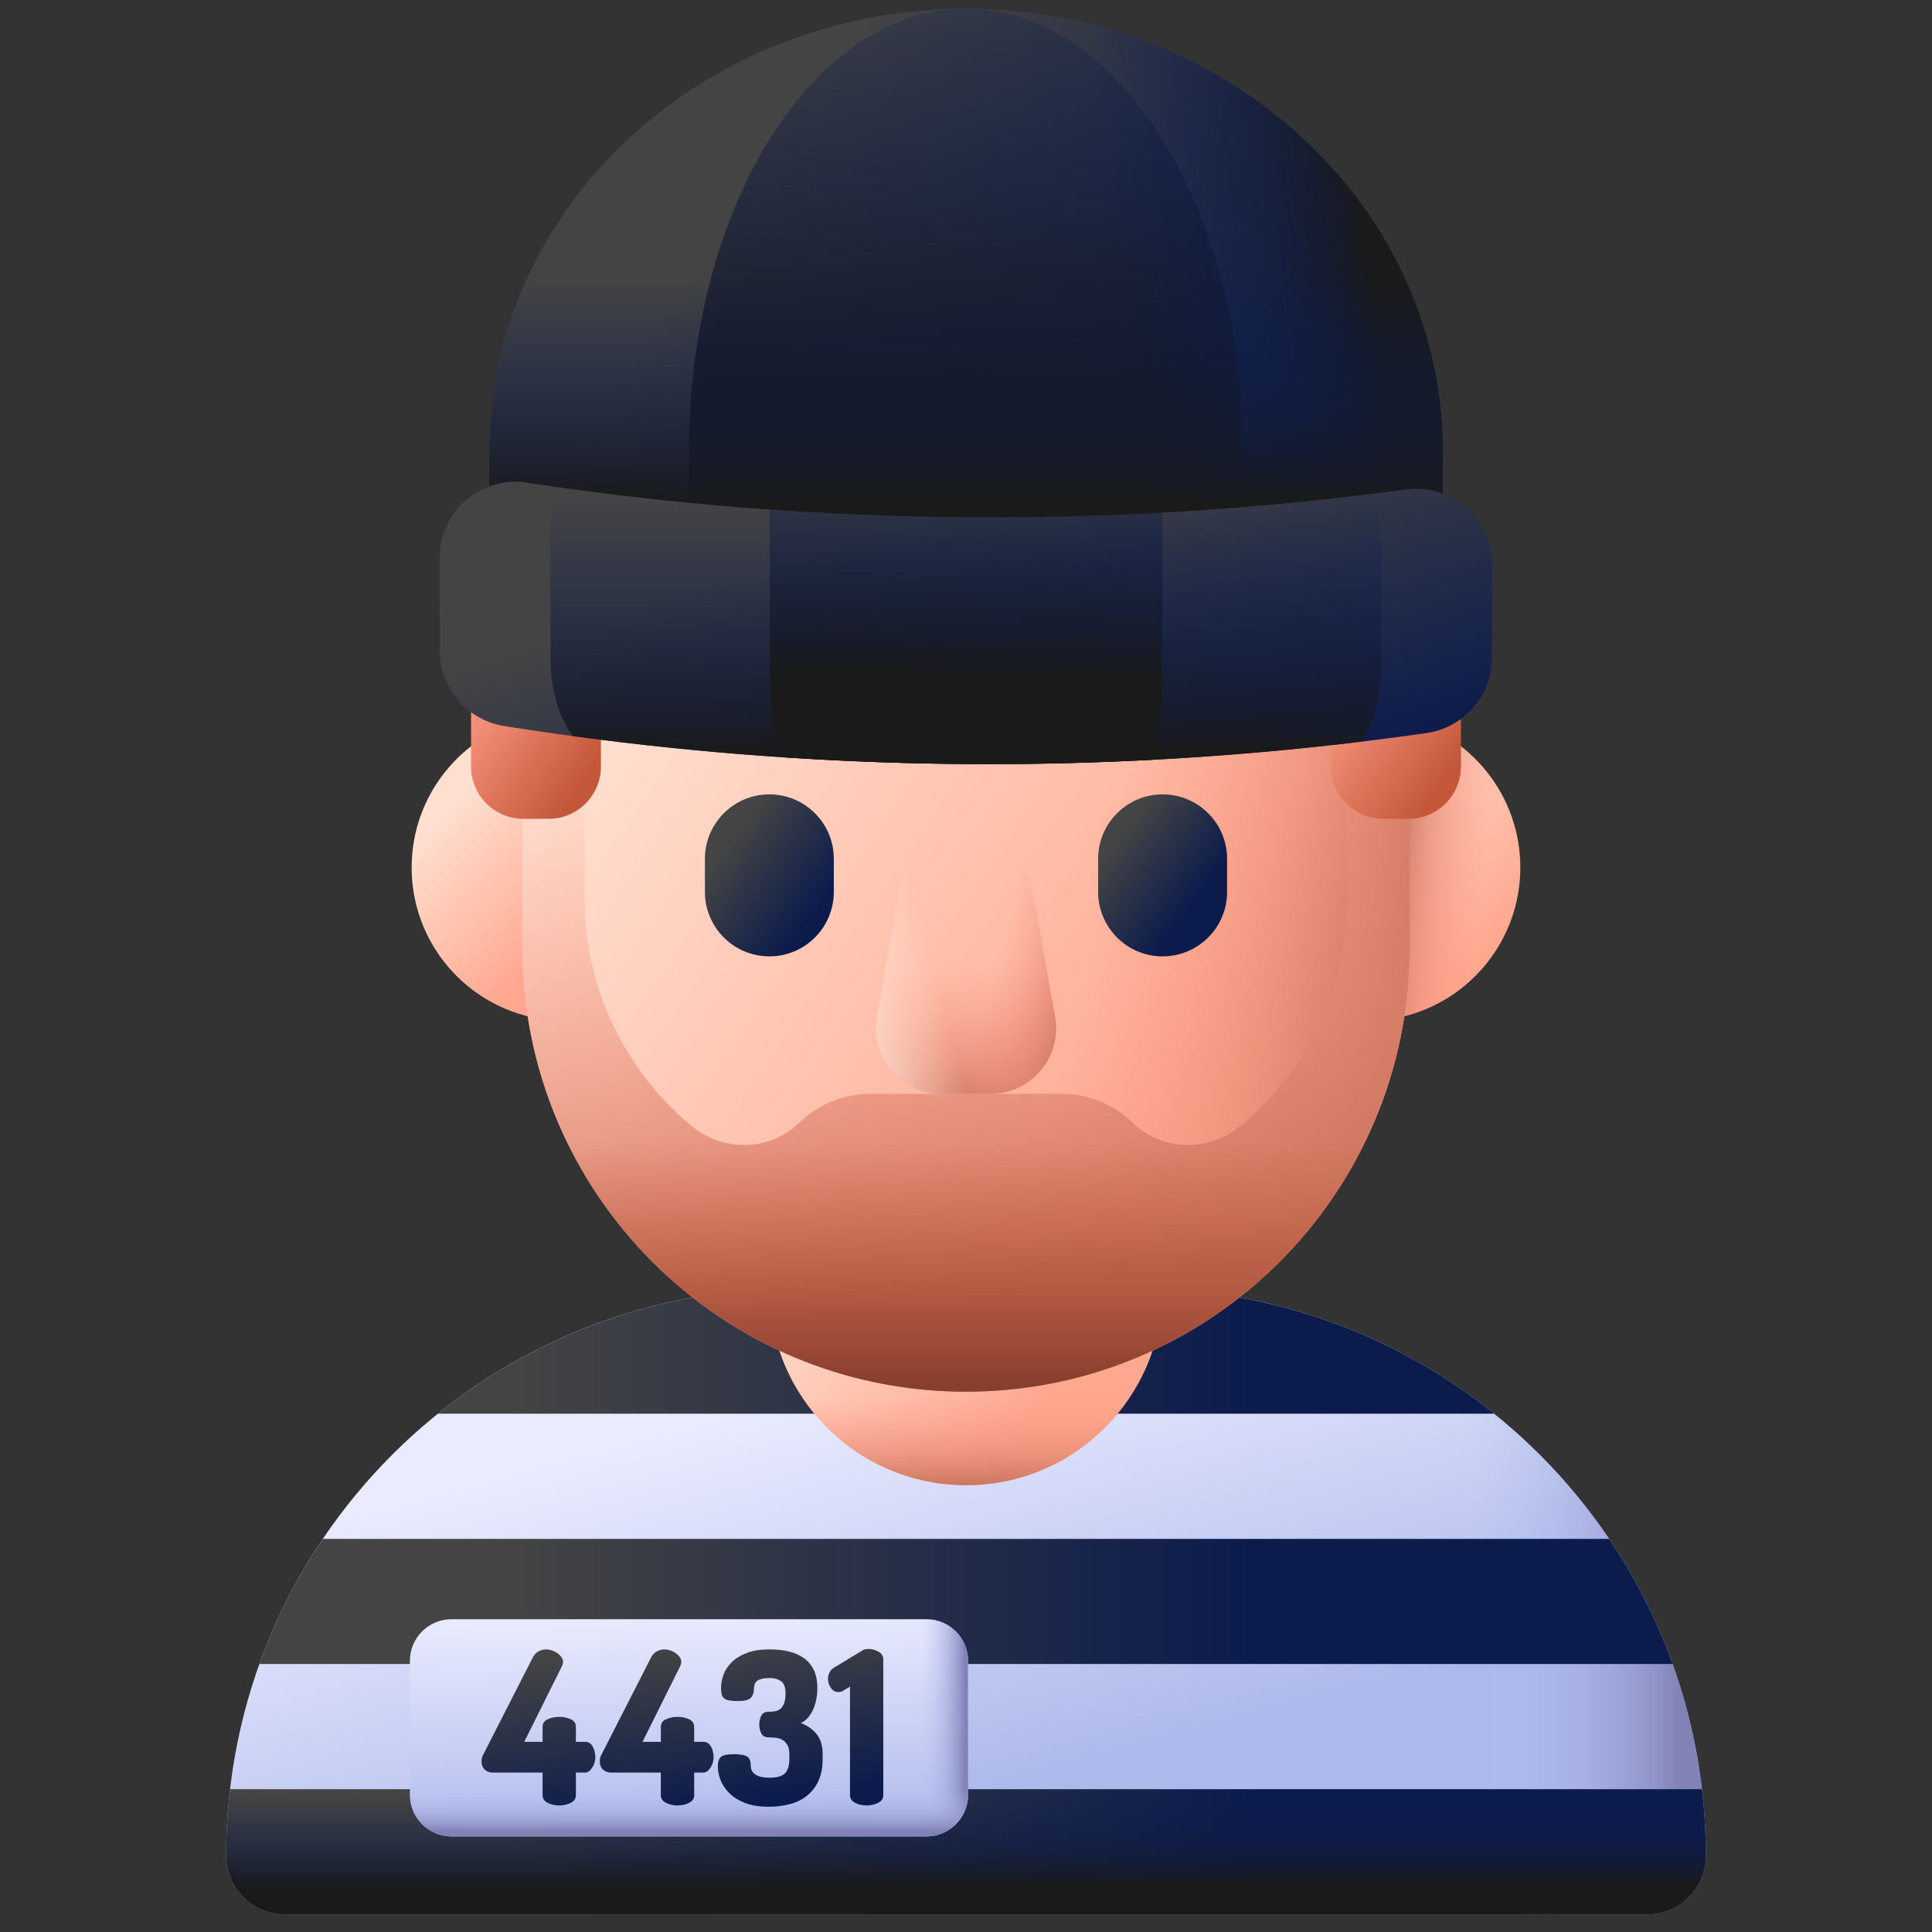
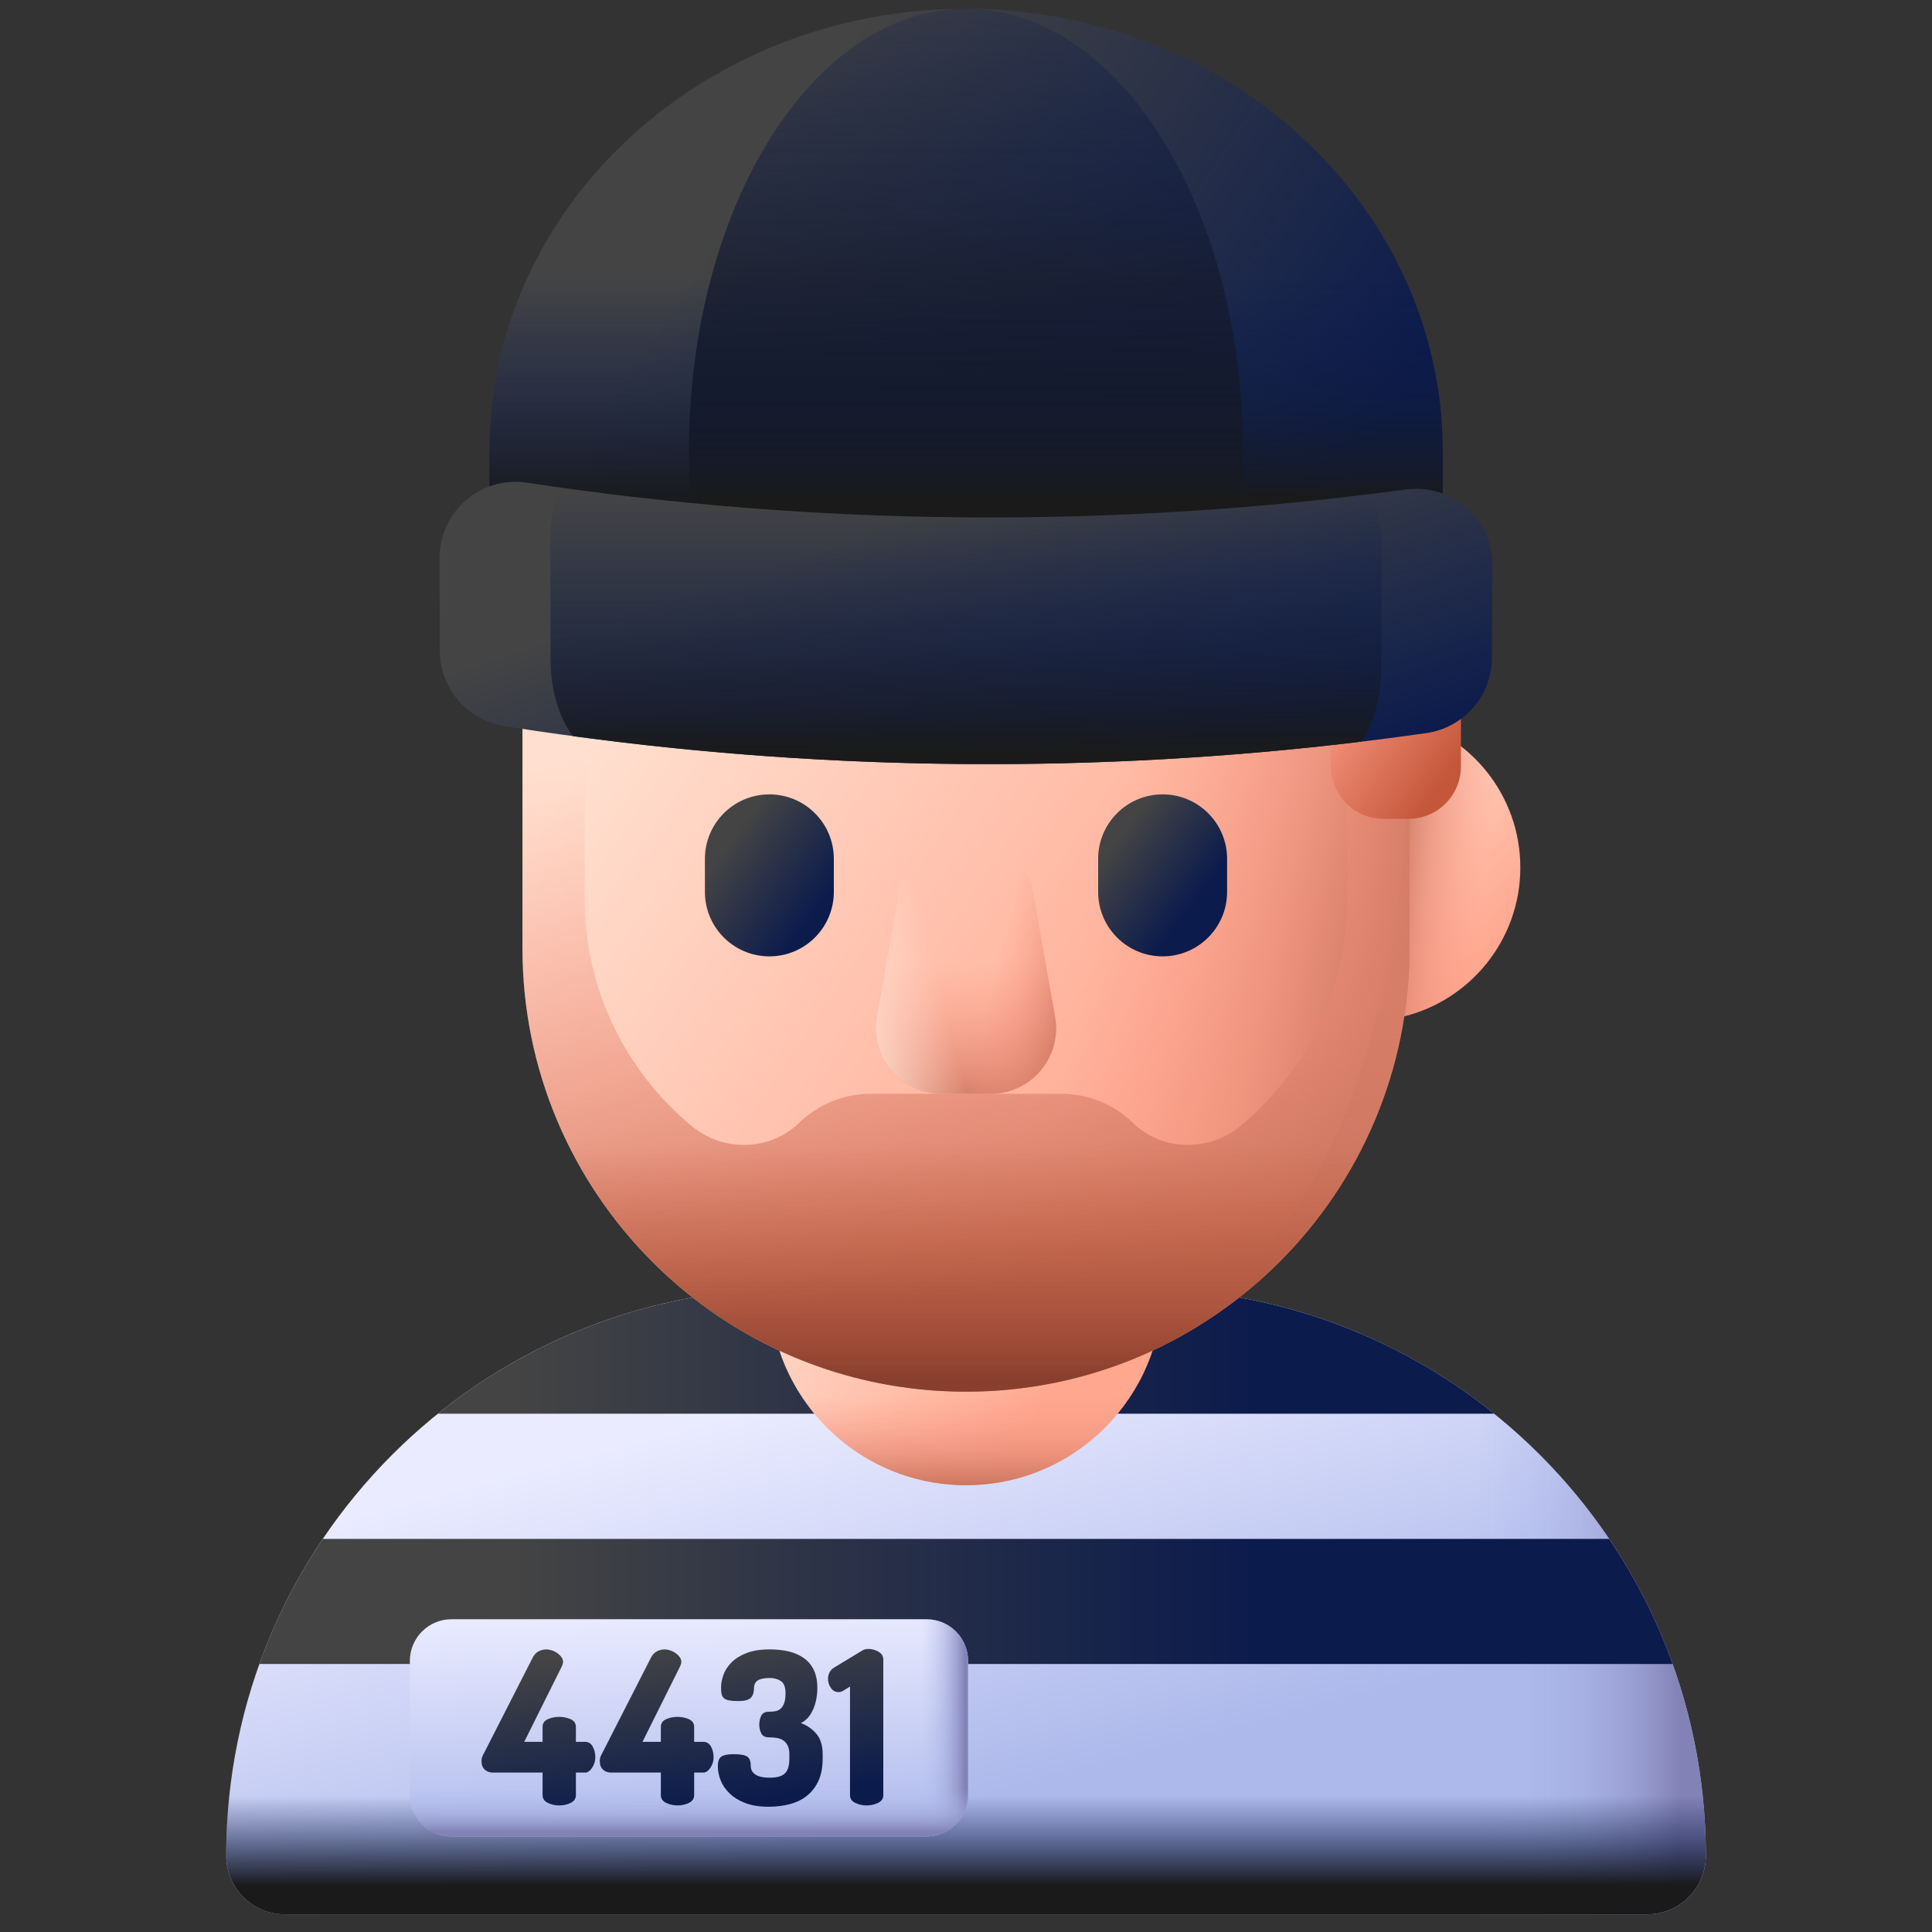
<svg xmlns="http://www.w3.org/2000/svg" width="73" height="73" viewBox="0 0 73 73" fill="none">
  <rect x="0" y="0" width="73" height="73" fill="#333333" stroke="none" />
  <g clip-path="url(#clip0_172_1274)">
    <path d="M62.236 72.332H10.764C9.539 72.332 8.546 71.339 8.546 70.114C8.546 58.281 18.138 48.689 29.971 48.689H43.029C54.862 48.689 64.454 58.281 64.454 70.114C64.454 71.339 63.461 72.332 62.236 72.332Z" fill="url(#paint0_linear_172_1274)" />
    <path d="M48.643 49.433V72.332H62.236C62.847 72.332 63.403 72.084 63.804 71.682C64.206 71.281 64.454 70.726 64.454 70.114C64.454 60.223 57.751 51.899 48.643 49.433Z" fill="url(#paint1_linear_172_1274)" />
-     <path d="M64.453 70.114C64.453 70.726 64.206 71.281 63.804 71.682C63.403 72.084 62.847 72.332 62.236 72.332H10.764C9.539 72.332 8.547 71.339 8.547 70.114C8.547 69.264 8.596 68.426 8.691 67.604H64.308C64.404 68.426 64.453 69.264 64.453 70.114Z" fill="url(#paint2_linear_172_1274)" />
    <path d="M8.547 70.114C8.547 71.339 9.539 72.332 10.764 72.332H62.236C62.847 72.332 63.403 72.084 63.804 71.682C64.206 71.281 64.453 70.726 64.453 70.114C64.453 67.222 63.88 64.465 62.842 61.949H10.159C9.121 64.466 8.547 67.222 8.547 70.114Z" fill="url(#paint3_linear_172_1274)" />
    <path d="M63.199 62.874H9.801C10.404 61.191 11.214 59.605 12.199 58.147H60.801C61.786 59.605 62.596 61.191 63.199 62.874Z" fill="url(#paint4_linear_172_1274)" />
    <path d="M56.456 53.417H16.544C20.217 50.46 24.887 48.69 29.971 48.69H43.029C48.113 48.69 52.783 50.46 56.456 53.417Z" fill="url(#paint5_linear_172_1274)" />
    <path d="M36.5 56.119C32.397 56.119 29.071 52.793 29.071 48.69V44.88C29.071 40.777 32.397 37.451 36.5 37.451C40.603 37.451 43.929 40.777 43.929 44.88V48.69C43.929 52.793 40.603 56.119 36.5 56.119Z" fill="url(#paint6_linear_172_1274)" />
    <path d="M29.292 50.494C30.098 53.725 33.019 56.119 36.5 56.119C39.981 56.119 42.902 53.725 43.708 50.494H29.292Z" fill="url(#paint7_linear_172_1274)" />
-     <path d="M15.554 32.778C15.554 30.038 17.456 27.742 20.012 27.139C20.695 26.978 21.348 27.506 21.348 28.208V37.348C21.348 38.05 20.695 38.578 20.012 38.417C17.456 37.814 15.554 35.518 15.554 32.778Z" fill="url(#paint8_linear_172_1274)" />
    <path d="M57.445 32.778C57.445 30.038 55.543 27.742 52.987 27.139C52.304 26.978 51.651 27.506 51.651 28.208V37.348C51.651 38.05 52.304 38.578 52.987 38.417C55.543 37.814 57.445 35.518 57.445 32.778Z" fill="url(#paint9_linear_172_1274)" />
    <path d="M57.445 32.778C57.445 30.038 55.543 27.742 52.987 27.139C52.304 26.978 51.651 27.506 51.651 28.208V37.348C51.651 38.05 52.304 38.578 52.987 38.417C55.543 37.814 57.445 35.518 57.445 32.778Z" fill="url(#paint10_linear_172_1274)" />
-     <path d="M36.5 52.584C27.244 52.584 19.741 45.08 19.741 35.825V27.23C19.741 17.974 27.244 10.471 36.5 10.471C45.756 10.471 53.259 17.974 53.259 27.23V35.825C53.259 45.081 45.756 52.584 36.5 52.584Z" fill="url(#paint11_linear_172_1274)" />
+     <path d="M36.5 52.584C27.244 52.584 19.741 45.08 19.741 35.825V27.23C19.741 17.974 27.244 10.471 36.5 10.471C45.756 10.471 53.259 17.974 53.259 27.23C53.259 45.081 45.756 52.584 36.5 52.584Z" fill="url(#paint11_linear_172_1274)" />
    <path d="M36.5 10.471V52.584C45.756 52.584 53.259 45.08 53.259 35.825V27.23C53.259 17.974 45.756 10.471 36.5 10.471Z" fill="url(#paint12_linear_172_1274)" />
    <path d="M50.629 28.476C50.813 29.281 50.91 30.119 50.91 30.978V33.949C50.91 37.406 49.338 40.495 46.873 42.543C45.681 43.532 43.914 43.503 42.804 42.425C42.105 41.747 41.153 41.329 40.103 41.329H32.897C31.847 41.329 30.895 41.747 30.196 42.425C29.086 43.503 27.319 43.532 26.128 42.543C23.662 40.495 22.09 37.406 22.09 33.949V30.978C22.09 30.119 22.187 29.281 22.371 28.476H19.74V35.825C19.74 45.08 27.244 52.584 36.5 52.584C41.128 52.584 45.317 50.708 48.35 47.674C51.384 44.642 53.26 40.452 53.26 35.825V28.476H50.629Z" fill="url(#paint13_linear_172_1274)" />
    <path d="M20.239 39.895C22.058 47.184 28.648 52.584 36.5 52.584C44.352 52.584 50.942 47.184 52.761 39.895H20.239Z" fill="url(#paint14_linear_172_1274)" />
    <path d="M29.071 36.136C27.726 36.136 26.635 35.045 26.635 33.7V32.451C26.635 31.106 27.726 30.015 29.071 30.015C30.416 30.015 31.506 31.106 31.506 32.451V33.7C31.506 35.045 30.416 36.136 29.071 36.136Z" fill="url(#paint15_linear_172_1274)" />
    <path d="M43.929 36.136C42.584 36.136 41.493 35.045 41.493 33.7V32.451C41.493 31.106 42.584 30.015 43.929 30.015C45.274 30.015 46.365 31.106 46.365 32.451V33.7C46.365 35.045 45.274 36.136 43.929 36.136Z" fill="url(#paint16_linear_172_1274)" />
    <path d="M37.426 41.33H35.574C34.031 41.33 32.863 39.935 33.133 38.416L34.003 33.525C34.114 32.902 34.655 32.449 35.288 32.449H37.712C38.345 32.449 38.886 32.902 38.997 33.525L39.867 38.416C40.137 39.935 38.969 41.33 37.426 41.33Z" fill="url(#paint17_linear_172_1274)" />
    <path d="M37.426 41.33H35.574C34.031 41.33 32.863 39.935 33.133 38.416L34.003 33.525C34.114 32.902 34.655 32.449 35.288 32.449H37.712C38.345 32.449 38.886 32.902 38.997 33.525L39.867 38.416C40.137 39.935 38.969 41.33 37.426 41.33Z" fill="url(#paint18_linear_172_1274)" />
    <path d="M35.574 41.33H37.426C38.969 41.33 40.137 39.935 39.867 38.416L38.997 33.525C38.886 32.902 38.345 32.449 37.712 32.449H35.288C34.655 32.449 34.114 32.902 34.003 33.525L33.133 38.416C32.863 39.935 34.031 41.33 35.574 41.33Z" fill="url(#paint19_linear_172_1274)" />
-     <path d="M20.727 30.939H19.777C18.685 30.939 17.799 30.053 17.799 28.96V21.917H22.706V28.96C22.706 30.053 21.82 30.939 20.727 30.939Z" fill="url(#paint20_linear_172_1274)" />
    <path d="M53.223 30.939H52.273C51.18 30.939 50.294 30.053 50.294 28.96V21.917H55.201V28.96C55.201 30.053 54.315 30.939 53.223 30.939Z" fill="url(#paint21_linear_172_1274)" />
    <path d="M54.513 17.058V22.735C42.558 24.255 30.416 24.17 18.487 22.487V17.058C18.487 15.738 18.651 14.456 18.963 13.225C20.829 5.834 27.972 0.332 36.5 0.332C41.473 0.332 45.977 2.203 49.236 5.231C51.627 7.451 53.349 10.293 54.096 13.473C54.37 14.627 54.513 15.827 54.513 17.058Z" fill="url(#paint22_linear_172_1274)" />
    <path d="M46.968 17.058V22.735C40.02 24.255 32.965 24.17 26.032 22.487V17.058C26.032 15.738 26.127 14.456 26.309 13.225C27.393 5.834 31.544 0.332 36.5 0.332C39.39 0.332 42.007 2.203 43.901 5.231C45.291 7.451 46.291 10.293 46.725 13.473C46.885 14.627 46.968 15.827 46.968 17.058Z" fill="url(#paint23_linear_172_1274)" />
-     <path d="M49.236 5.231C45.977 2.203 41.473 0.332 36.5 0.332C36.499 0.332 36.499 0.332 36.498 0.332V23.812C42.516 23.853 48.538 23.494 54.513 22.734V17.057C54.513 15.827 54.37 14.627 54.096 13.473C53.35 10.293 51.628 7.451 49.236 5.231Z" fill="url(#paint24_linear_172_1274)" />
    <path d="M18.963 13.226C18.651 14.456 18.487 15.738 18.487 17.058V22.487C30.416 24.17 42.558 24.255 54.513 22.735V17.058C54.513 15.827 54.37 14.627 54.096 13.473C53.642 11.54 52.826 9.733 51.719 8.113H21.277C20.219 9.663 19.427 11.386 18.963 13.226Z" fill="url(#paint25_linear_172_1274)" />
    <path d="M56.37 24.87C56.377 23.794 56.383 22.515 56.388 21.354C56.395 19.602 54.848 18.26 53.112 18.495C42.09 19.987 30.899 19.9 19.902 18.237C18.164 17.974 16.604 19.332 16.608 21.09C16.611 22.254 16.615 23.532 16.62 24.603C16.625 26.017 17.658 27.213 19.054 27.434C30.583 29.259 42.336 29.349 53.892 27.7C55.305 27.498 56.36 26.298 56.37 24.87Z" fill="url(#paint26_linear_172_1274)" />
    <path d="M51.432 28.023C51.895 27.341 52.184 26.357 52.189 25.269C52.195 23.87 52.2 22.208 52.203 20.7C52.205 19.942 52.07 19.243 51.84 18.659C41.636 19.927 31.3 19.844 21.119 18.414C20.912 18.978 20.792 19.642 20.793 20.357C20.795 21.869 20.798 23.53 20.802 24.922C20.805 26.081 21.131 27.127 21.648 27.814C31.523 29.151 41.538 29.221 51.432 28.023Z" fill="url(#paint27_linear_172_1274)" />
-     <path d="M43.554 28.708C43.771 27.92 43.906 26.787 43.908 25.537C43.911 23.921 43.913 22.002 43.915 20.261C43.915 19.955 43.907 19.659 43.893 19.372C38.962 19.646 34.018 19.607 29.092 19.257C29.085 19.455 29.081 19.657 29.081 19.864C29.082 21.61 29.084 23.528 29.085 25.137C29.087 26.553 29.259 27.823 29.529 28.61C34.197 28.923 38.882 28.955 43.554 28.708Z" fill="url(#paint28_linear_172_1274)" />
    <path d="M35.005 69.389H17.06C16.192 69.389 15.487 68.685 15.487 67.817V62.755C15.487 61.887 16.192 61.182 17.06 61.182H35.005C35.873 61.182 36.578 61.887 36.578 62.755V67.817C36.578 68.685 35.873 69.389 35.005 69.389Z" fill="url(#paint29_linear_172_1274)" />
    <path d="M35.005 61.182H28.353V69.389H35.005C35.873 69.389 36.578 68.685 36.578 67.817V62.755C36.578 61.887 35.873 61.182 35.005 61.182Z" fill="url(#paint30_linear_172_1274)" />
    <path d="M15.487 64.504V67.817C15.487 68.685 16.192 69.389 17.06 69.389H35.005C35.873 69.389 36.578 68.685 36.578 67.817V64.504H15.487Z" fill="url(#paint31_linear_172_1274)" />
    <path d="M20.501 66.976H18.614C18.495 66.976 18.396 66.938 18.315 66.863C18.234 66.788 18.194 66.68 18.194 66.54C18.194 66.508 18.198 66.471 18.206 66.427C18.214 66.385 18.232 66.342 18.259 66.298L20.122 62.644C20.181 62.526 20.258 62.443 20.352 62.394C20.446 62.346 20.544 62.322 20.647 62.322C20.7 62.322 20.763 62.332 20.836 62.354C20.909 62.375 20.977 62.408 21.042 62.451C21.106 62.494 21.161 62.545 21.207 62.604C21.253 62.663 21.276 62.728 21.276 62.798C21.276 62.835 21.262 62.886 21.235 62.951L19.808 65.815H20.501V65.25C20.501 65.115 20.567 65.019 20.699 64.959C20.831 64.9 20.974 64.871 21.131 64.871C21.286 64.871 21.43 64.9 21.562 64.959C21.694 65.019 21.76 65.115 21.76 65.25V65.815H22.107C22.236 65.815 22.332 65.875 22.397 65.996C22.462 66.117 22.494 66.25 22.494 66.395C22.494 66.541 22.453 66.674 22.373 66.795C22.292 66.915 22.203 66.976 22.107 66.976H21.76V67.831C21.76 67.96 21.694 68.057 21.562 68.122C21.43 68.186 21.287 68.218 21.131 68.218C20.974 68.218 20.831 68.186 20.699 68.122C20.567 68.057 20.501 67.96 20.501 67.831V66.976H20.501Z" fill="url(#paint32_linear_172_1274)" />
    <path d="M24.97 66.976H23.082C22.964 66.976 22.865 66.938 22.784 66.863C22.703 66.788 22.663 66.68 22.663 66.54C22.663 66.508 22.667 66.471 22.675 66.427C22.683 66.385 22.701 66.342 22.727 66.298L24.591 62.644C24.65 62.526 24.727 62.443 24.821 62.394C24.915 62.346 25.013 62.322 25.115 62.322C25.169 62.322 25.232 62.332 25.305 62.354C25.377 62.375 25.446 62.408 25.511 62.451C25.575 62.494 25.63 62.545 25.676 62.604C25.721 62.663 25.744 62.728 25.744 62.798C25.744 62.835 25.731 62.886 25.704 62.951L24.276 65.815H24.97V65.25C24.97 65.115 25.036 65.019 25.168 64.959C25.299 64.9 25.443 64.871 25.599 64.871C25.755 64.871 25.899 64.9 26.031 64.959C26.162 65.019 26.228 65.115 26.228 65.25V65.815H26.575C26.704 65.815 26.801 65.875 26.866 65.996C26.93 66.117 26.963 66.25 26.963 66.395C26.963 66.541 26.922 66.674 26.842 66.795C26.761 66.915 26.672 66.976 26.575 66.976H26.229V67.831C26.229 67.96 26.163 68.057 26.031 68.122C25.899 68.186 25.755 68.218 25.599 68.218C25.443 68.218 25.299 68.186 25.168 68.122C25.036 68.057 24.97 67.96 24.97 67.831V66.976H24.97Z" fill="url(#paint33_linear_172_1274)" />
    <path d="M29.084 67.17C29.358 67.17 29.55 67.115 29.66 67.004C29.771 66.894 29.826 66.707 29.826 66.444V66.29C29.826 66.156 29.806 66.047 29.765 65.964C29.725 65.88 29.671 65.814 29.604 65.766C29.537 65.718 29.456 65.685 29.362 65.669C29.268 65.653 29.164 65.645 29.052 65.645C28.912 65.645 28.816 65.595 28.765 65.496C28.714 65.397 28.689 65.285 28.689 65.161C28.689 65.038 28.714 64.926 28.765 64.826C28.816 64.727 28.912 64.677 29.052 64.677C29.127 64.677 29.202 64.672 29.277 64.661C29.353 64.65 29.42 64.622 29.479 64.576C29.538 64.531 29.587 64.461 29.624 64.367C29.662 64.273 29.681 64.145 29.681 63.984C29.681 63.752 29.623 63.598 29.507 63.52C29.392 63.442 29.25 63.403 29.084 63.403C28.885 63.403 28.736 63.432 28.636 63.492C28.537 63.551 28.487 63.658 28.487 63.814C28.487 63.954 28.448 64.066 28.37 64.149C28.292 64.232 28.135 64.274 27.898 64.274C27.753 64.274 27.637 64.266 27.551 64.25C27.465 64.234 27.399 64.205 27.354 64.165C27.308 64.125 27.278 64.072 27.265 64.008C27.251 63.943 27.245 63.862 27.245 63.766C27.245 63.61 27.276 63.447 27.337 63.278C27.399 63.108 27.501 62.952 27.644 62.81C27.786 62.667 27.975 62.55 28.209 62.459C28.443 62.367 28.734 62.322 29.084 62.322C29.342 62.322 29.58 62.347 29.798 62.398C30.015 62.45 30.205 62.532 30.366 62.645C30.528 62.758 30.654 62.907 30.746 63.092C30.837 63.278 30.883 63.508 30.883 63.782C30.883 63.927 30.869 64.07 30.842 64.209C30.815 64.349 30.775 64.478 30.721 64.597C30.667 64.715 30.603 64.817 30.528 64.903C30.452 64.989 30.364 65.056 30.262 65.105C30.504 65.196 30.701 65.335 30.854 65.52C31.008 65.706 31.084 65.963 31.084 66.291V66.444C31.084 66.777 31.03 67.06 30.923 67.291C30.816 67.522 30.67 67.71 30.487 67.855C30.305 68.001 30.088 68.106 29.838 68.17C29.588 68.235 29.323 68.267 29.044 68.267C28.694 68.267 28.398 68.22 28.156 68.126C27.914 68.032 27.716 67.909 27.563 67.759C27.41 67.608 27.298 67.444 27.229 67.267C27.159 67.089 27.124 66.915 27.124 66.742C27.124 66.56 27.167 66.437 27.253 66.375C27.339 66.314 27.495 66.282 27.721 66.282C27.979 66.282 28.151 66.314 28.237 66.375C28.323 66.437 28.366 66.546 28.366 66.702C28.366 66.799 28.386 66.877 28.426 66.936C28.467 66.995 28.52 67.042 28.588 67.077C28.655 67.112 28.731 67.136 28.818 67.15C28.904 67.163 28.992 67.17 29.084 67.17Z" fill="url(#paint34_linear_172_1274)" />
    <path d="M32.117 63.725L31.883 63.87C31.818 63.914 31.751 63.935 31.681 63.935C31.563 63.935 31.468 63.883 31.395 63.778C31.322 63.673 31.286 63.559 31.286 63.435C31.286 63.349 31.305 63.268 31.343 63.193C31.38 63.117 31.439 63.056 31.52 63.007L32.585 62.362C32.644 62.324 32.722 62.305 32.819 62.305C32.948 62.305 33.073 62.34 33.194 62.41C33.315 62.48 33.375 62.577 33.375 62.7V67.831C33.375 67.96 33.309 68.057 33.178 68.121C33.046 68.186 32.902 68.218 32.746 68.218C32.59 68.218 32.446 68.186 32.315 68.121C32.183 68.057 32.117 67.96 32.117 67.831V63.725Z" fill="url(#paint35_linear_172_1274)" />
  </g>
  <defs>
    <linearGradient id="paint0_linear_172_1274" x1="32.093" y1="52.272" x2="36.303" y2="68.111" gradientUnits="userSpaceOnUse">
      <stop stop-color="#EAEBFF" />
      <stop offset="1" stop-color="#ADB9EB" />
    </linearGradient>
    <linearGradient id="paint1_linear_172_1274" x1="55.788" y1="60.882" x2="63.449" y2="60.882" gradientUnits="userSpaceOnUse">
      <stop stop-color="#ADB9EB" stop-opacity="0" />
      <stop offset="0.259" stop-color="#AAB5E7" stop-opacity="0.259" />
      <stop offset="0.541" stop-color="#A0A7DA" stop-opacity="0.542" />
      <stop offset="0.834" stop-color="#8F92C6" stop-opacity="0.834" />
      <stop offset="1" stop-color="#8382B7" />
    </linearGradient>
    <linearGradient id="paint2_linear_172_1274" x1="19.337" y1="69.968" x2="47.474" y2="69.968" gradientUnits="userSpaceOnUse">
      <stop stop-color="#444444" />
      <stop offset="1" stop-color="#0B1B4C" />
    </linearGradient>
    <linearGradient id="paint3_linear_172_1274" x1="36.5" y1="67.853" x2="36.5" y2="71.245" gradientUnits="userSpaceOnUse">
      <stop stop-color="#0B1B4C" stop-opacity="0" />
      <stop offset="0.281" stop-color="#0C1B48" stop-opacity="0.281" />
      <stop offset="0.566" stop-color="#101B3C" stop-opacity="0.566" />
      <stop offset="0.853" stop-color="#161A28" stop-opacity="0.853" />
      <stop offset="1" stop-color="#1A1A1A" />
    </linearGradient>
    <linearGradient id="paint4_linear_172_1274" x1="19.337" y1="60.511" x2="47.474" y2="60.511" gradientUnits="userSpaceOnUse">
      <stop stop-color="#444444" />
      <stop offset="1" stop-color="#0B1B4C" />
    </linearGradient>
    <linearGradient id="paint5_linear_172_1274" x1="19.337" y1="51.054" x2="47.474" y2="51.054" gradientUnits="userSpaceOnUse">
      <stop stop-color="#444444" />
      <stop offset="1" stop-color="#0B1B4C" />
    </linearGradient>
    <linearGradient id="paint6_linear_172_1274" x1="31.512" y1="43.432" x2="41.423" y2="50.094" gradientUnits="userSpaceOnUse">
      <stop stop-color="#FFDFCF" />
      <stop offset="1" stop-color="#FFA78F" />
    </linearGradient>
    <linearGradient id="paint7_linear_172_1274" x1="36.5" y1="52.775" x2="36.5" y2="56.3" gradientUnits="userSpaceOnUse">
      <stop stop-color="#F89580" stop-opacity="0" />
      <stop offset="0.262" stop-color="#F3917C" stop-opacity="0.263" />
      <stop offset="0.581" stop-color="#E48671" stop-opacity="0.583" />
      <stop offset="0.928" stop-color="#CB755E" stop-opacity="0.931" />
      <stop offset="0.997" stop-color="#C5715A" />
    </linearGradient>
    <linearGradient id="paint8_linear_172_1274" x1="17.259" y1="30.273" x2="21.919" y2="34.933" gradientUnits="userSpaceOnUse">
      <stop stop-color="#FFDFCF" />
      <stop offset="1" stop-color="#FFA78F" />
    </linearGradient>
    <linearGradient id="paint9_linear_172_1274" x1="49.845" y1="29.388" x2="56.366" y2="35.909" gradientUnits="userSpaceOnUse">
      <stop stop-color="#FFDFCF" />
      <stop offset="1" stop-color="#FFA78F" />
    </linearGradient>
    <linearGradient id="paint10_linear_172_1274" x1="56.134" y1="33.17" x2="52.471" y2="32.747" gradientUnits="userSpaceOnUse">
      <stop stop-color="#F89580" stop-opacity="0" />
      <stop offset="0.262" stop-color="#F3917C" stop-opacity="0.263" />
      <stop offset="0.581" stop-color="#E48671" stop-opacity="0.583" />
      <stop offset="0.928" stop-color="#CB755E" stop-opacity="0.931" />
      <stop offset="0.997" stop-color="#C5715A" />
    </linearGradient>
    <linearGradient id="paint11_linear_172_1274" x1="25.249" y1="23.963" x2="47.605" y2="38.993" gradientUnits="userSpaceOnUse">
      <stop stop-color="#FFDFCF" />
      <stop offset="1" stop-color="#FFA78F" />
    </linearGradient>
    <linearGradient id="paint12_linear_172_1274" x1="41.85" y1="32.421" x2="53.346" y2="34.693" gradientUnits="userSpaceOnUse">
      <stop stop-color="#F89580" stop-opacity="0" />
      <stop offset="0.262" stop-color="#F3917C" stop-opacity="0.263" />
      <stop offset="0.581" stop-color="#E48671" stop-opacity="0.583" />
      <stop offset="0.928" stop-color="#CB755E" stop-opacity="0.931" />
      <stop offset="0.997" stop-color="#C5715A" />
    </linearGradient>
    <linearGradient id="paint13_linear_172_1274" x1="35.832" y1="27.147" x2="38.442" y2="48.711" gradientUnits="userSpaceOnUse">
      <stop stop-color="#F89580" stop-opacity="0" />
      <stop offset="0.262" stop-color="#F3917C" stop-opacity="0.263" />
      <stop offset="0.581" stop-color="#E48671" stop-opacity="0.583" />
      <stop offset="0.928" stop-color="#CB755E" stop-opacity="0.931" />
      <stop offset="0.997" stop-color="#C5715A" />
    </linearGradient>
    <linearGradient id="paint14_linear_172_1274" x1="36.5" y1="43.191" x2="36.5" y2="52.104" gradientUnits="userSpaceOnUse">
      <stop stop-color="#C4573A" stop-opacity="0" />
      <stop offset="0.235" stop-color="#BE5539" stop-opacity="0.235" />
      <stop offset="0.539" stop-color="#AE4E35" stop-opacity="0.539" />
      <stop offset="0.879" stop-color="#934330" stop-opacity="0.879" />
      <stop offset="1" stop-color="#883F2E" />
    </linearGradient>
    <linearGradient id="paint15_linear_172_1274" x1="27.482" y1="31.906" x2="30.864" y2="34.396" gradientUnits="userSpaceOnUse">
      <stop stop-color="#444444" />
      <stop offset="1" stop-color="#0B1B4C" />
    </linearGradient>
    <linearGradient id="paint16_linear_172_1274" x1="42.176" y1="31.761" x2="45.182" y2="34.015" gradientUnits="userSpaceOnUse">
      <stop stop-color="#444444" />
      <stop offset="1" stop-color="#0B1B4C" />
    </linearGradient>
    <linearGradient id="paint17_linear_172_1274" x1="36.5" y1="36.42" x2="36.5" y2="42.245" gradientUnits="userSpaceOnUse">
      <stop stop-color="#F89580" stop-opacity="0" />
      <stop offset="0.262" stop-color="#F1907B" stop-opacity="0.262" />
      <stop offset="0.636" stop-color="#DE826C" stop-opacity="0.638" />
      <stop offset="0.997" stop-color="#C5715A" />
    </linearGradient>
    <linearGradient id="paint18_linear_172_1274" x1="37.505" y1="37.116" x2="40.942" y2="37.952" gradientUnits="userSpaceOnUse">
      <stop stop-color="#F89580" stop-opacity="0" />
      <stop offset="0.262" stop-color="#F1907B" stop-opacity="0.262" />
      <stop offset="0.636" stop-color="#DE826C" stop-opacity="0.638" />
      <stop offset="0.997" stop-color="#C5715A" />
    </linearGradient>
    <linearGradient id="paint19_linear_172_1274" x1="35.495" y1="37.116" x2="32.058" y2="37.952" gradientUnits="userSpaceOnUse">
      <stop stop-color="#FFDDCD" stop-opacity="0" />
      <stop offset="0.997" stop-color="#FFDDCD" />
    </linearGradient>
    <linearGradient id="paint20_linear_172_1274" x1="18.955" y1="25.085" x2="23.159" y2="27.932" gradientUnits="userSpaceOnUse">
      <stop stop-color="#F89580" />
      <stop offset="1" stop-color="#C4573A" />
    </linearGradient>
    <linearGradient id="paint21_linear_172_1274" x1="51.45" y1="25.085" x2="55.654" y2="27.932" gradientUnits="userSpaceOnUse">
      <stop stop-color="#F89580" />
      <stop offset="1" stop-color="#C4573A" />
    </linearGradient>
    <linearGradient id="paint22_linear_172_1274" x1="26.93" y1="9.068" x2="47.782" y2="23.086" gradientUnits="userSpaceOnUse">
      <stop stop-color="#444444" />
      <stop offset="1" stop-color="#0B1B4C" />
    </linearGradient>
    <linearGradient id="paint23_linear_172_1274" x1="36.5" y1="-3.509" x2="36.5" y2="15.137" gradientUnits="userSpaceOnUse">
      <stop stop-color="#0B1B4C" stop-opacity="0" />
      <stop offset="0.281" stop-color="#0C1B48" stop-opacity="0.281" />
      <stop offset="0.566" stop-color="#101B3C" stop-opacity="0.566" />
      <stop offset="0.853" stop-color="#161A28" stop-opacity="0.853" />
      <stop offset="1" stop-color="#1A1A1A" />
    </linearGradient>
    <linearGradient id="paint24_linear_172_1274" x1="42.762" y1="11.954" x2="51.918" y2="10.55" gradientUnits="userSpaceOnUse">
      <stop stop-color="#0B1B4C" stop-opacity="0" />
      <stop offset="0.281" stop-color="#0C1B48" stop-opacity="0.281" />
      <stop offset="0.566" stop-color="#101B3C" stop-opacity="0.566" />
      <stop offset="0.853" stop-color="#161A28" stop-opacity="0.853" />
      <stop offset="1" stop-color="#1A1A1A" />
    </linearGradient>
    <linearGradient id="paint25_linear_172_1274" x1="36.5" y1="10.511" x2="36.5" y2="18.932" gradientUnits="userSpaceOnUse">
      <stop stop-color="#0B1B4C" stop-opacity="0" />
      <stop offset="0.281" stop-color="#0C1B48" stop-opacity="0.281" />
      <stop offset="0.566" stop-color="#101B3C" stop-opacity="0.566" />
      <stop offset="0.853" stop-color="#161A28" stop-opacity="0.853" />
      <stop offset="1" stop-color="#1A1A1A" />
    </linearGradient>
    <linearGradient id="paint26_linear_172_1274" x1="35.294" y1="19.298" x2="39.653" y2="32.517" gradientUnits="userSpaceOnUse">
      <stop stop-color="#444444" />
      <stop offset="1" stop-color="#0B1B4C" />
    </linearGradient>
    <linearGradient id="paint27_linear_172_1274" x1="36.498" y1="18.664" x2="36.498" y2="28.445" gradientUnits="userSpaceOnUse">
      <stop stop-color="#0B1B4C" stop-opacity="0" />
      <stop offset="0.281" stop-color="#0C1B48" stop-opacity="0.281" />
      <stop offset="0.566" stop-color="#101B3C" stop-opacity="0.566" />
      <stop offset="0.853" stop-color="#161A28" stop-opacity="0.853" />
      <stop offset="1" stop-color="#1A1A1A" />
    </linearGradient>
    <linearGradient id="paint28_linear_172_1274" x1="36.59" y1="15.402" x2="36.456" y2="25.627" gradientUnits="userSpaceOnUse">
      <stop stop-color="#0B1B4C" stop-opacity="0" />
      <stop offset="0.281" stop-color="#0C1B48" stop-opacity="0.281" />
      <stop offset="0.566" stop-color="#101B3C" stop-opacity="0.566" />
      <stop offset="0.853" stop-color="#161A28" stop-opacity="0.853" />
      <stop offset="1" stop-color="#1A1A1A" />
    </linearGradient>
    <linearGradient id="paint29_linear_172_1274" x1="25.909" y1="60.931" x2="26.156" y2="69.641" gradientUnits="userSpaceOnUse">
      <stop stop-color="#EAEBFF" />
      <stop offset="1" stop-color="#ADB9EB" />
    </linearGradient>
    <linearGradient id="paint30_linear_172_1274" x1="34.842" y1="65.286" x2="36.464" y2="65.286" gradientUnits="userSpaceOnUse">
      <stop stop-color="#ADB9EB" stop-opacity="0" />
      <stop offset="0.259" stop-color="#AAB5E7" stop-opacity="0.259" />
      <stop offset="0.541" stop-color="#A0A7DA" stop-opacity="0.542" />
      <stop offset="0.834" stop-color="#8F92C6" stop-opacity="0.834" />
      <stop offset="1" stop-color="#8382B7" />
    </linearGradient>
    <linearGradient id="paint31_linear_172_1274" x1="26.032" y1="67.61" x2="26.032" y2="69.195" gradientUnits="userSpaceOnUse">
      <stop stop-color="#ADB9EB" stop-opacity="0" />
      <stop offset="0.259" stop-color="#AAB5E7" stop-opacity="0.259" />
      <stop offset="0.541" stop-color="#A0A7DA" stop-opacity="0.542" />
      <stop offset="0.834" stop-color="#8F92C6" stop-opacity="0.834" />
      <stop offset="1" stop-color="#8382B7" />
    </linearGradient>
    <linearGradient id="paint32_linear_172_1274" x1="19.848" y1="62.775" x2="20.695" y2="69.07" gradientUnits="userSpaceOnUse">
      <stop stop-color="#444444" />
      <stop offset="1" stop-color="#0B1B4C" />
    </linearGradient>
    <linearGradient id="paint33_linear_172_1274" x1="24.237" y1="62.184" x2="25.085" y2="68.479" gradientUnits="userSpaceOnUse">
      <stop stop-color="#444444" />
      <stop offset="1" stop-color="#0B1B4C" />
    </linearGradient>
    <linearGradient id="paint34_linear_172_1274" x1="28.515" y1="61.608" x2="29.363" y2="67.903" gradientUnits="userSpaceOnUse">
      <stop stop-color="#444444" />
      <stop offset="1" stop-color="#0B1B4C" />
    </linearGradient>
    <linearGradient id="paint35_linear_172_1274" x1="32.069" y1="61.13" x2="32.916" y2="67.425" gradientUnits="userSpaceOnUse">
      <stop stop-color="#444444" />
      <stop offset="1" stop-color="#0B1B4C" />
    </linearGradient>
    <clipPath id="clip0_172_1274">
      <rect width="72" height="72" fill="white" transform="translate(0.5 0.332)" />
    </clipPath>
  </defs>
</svg>